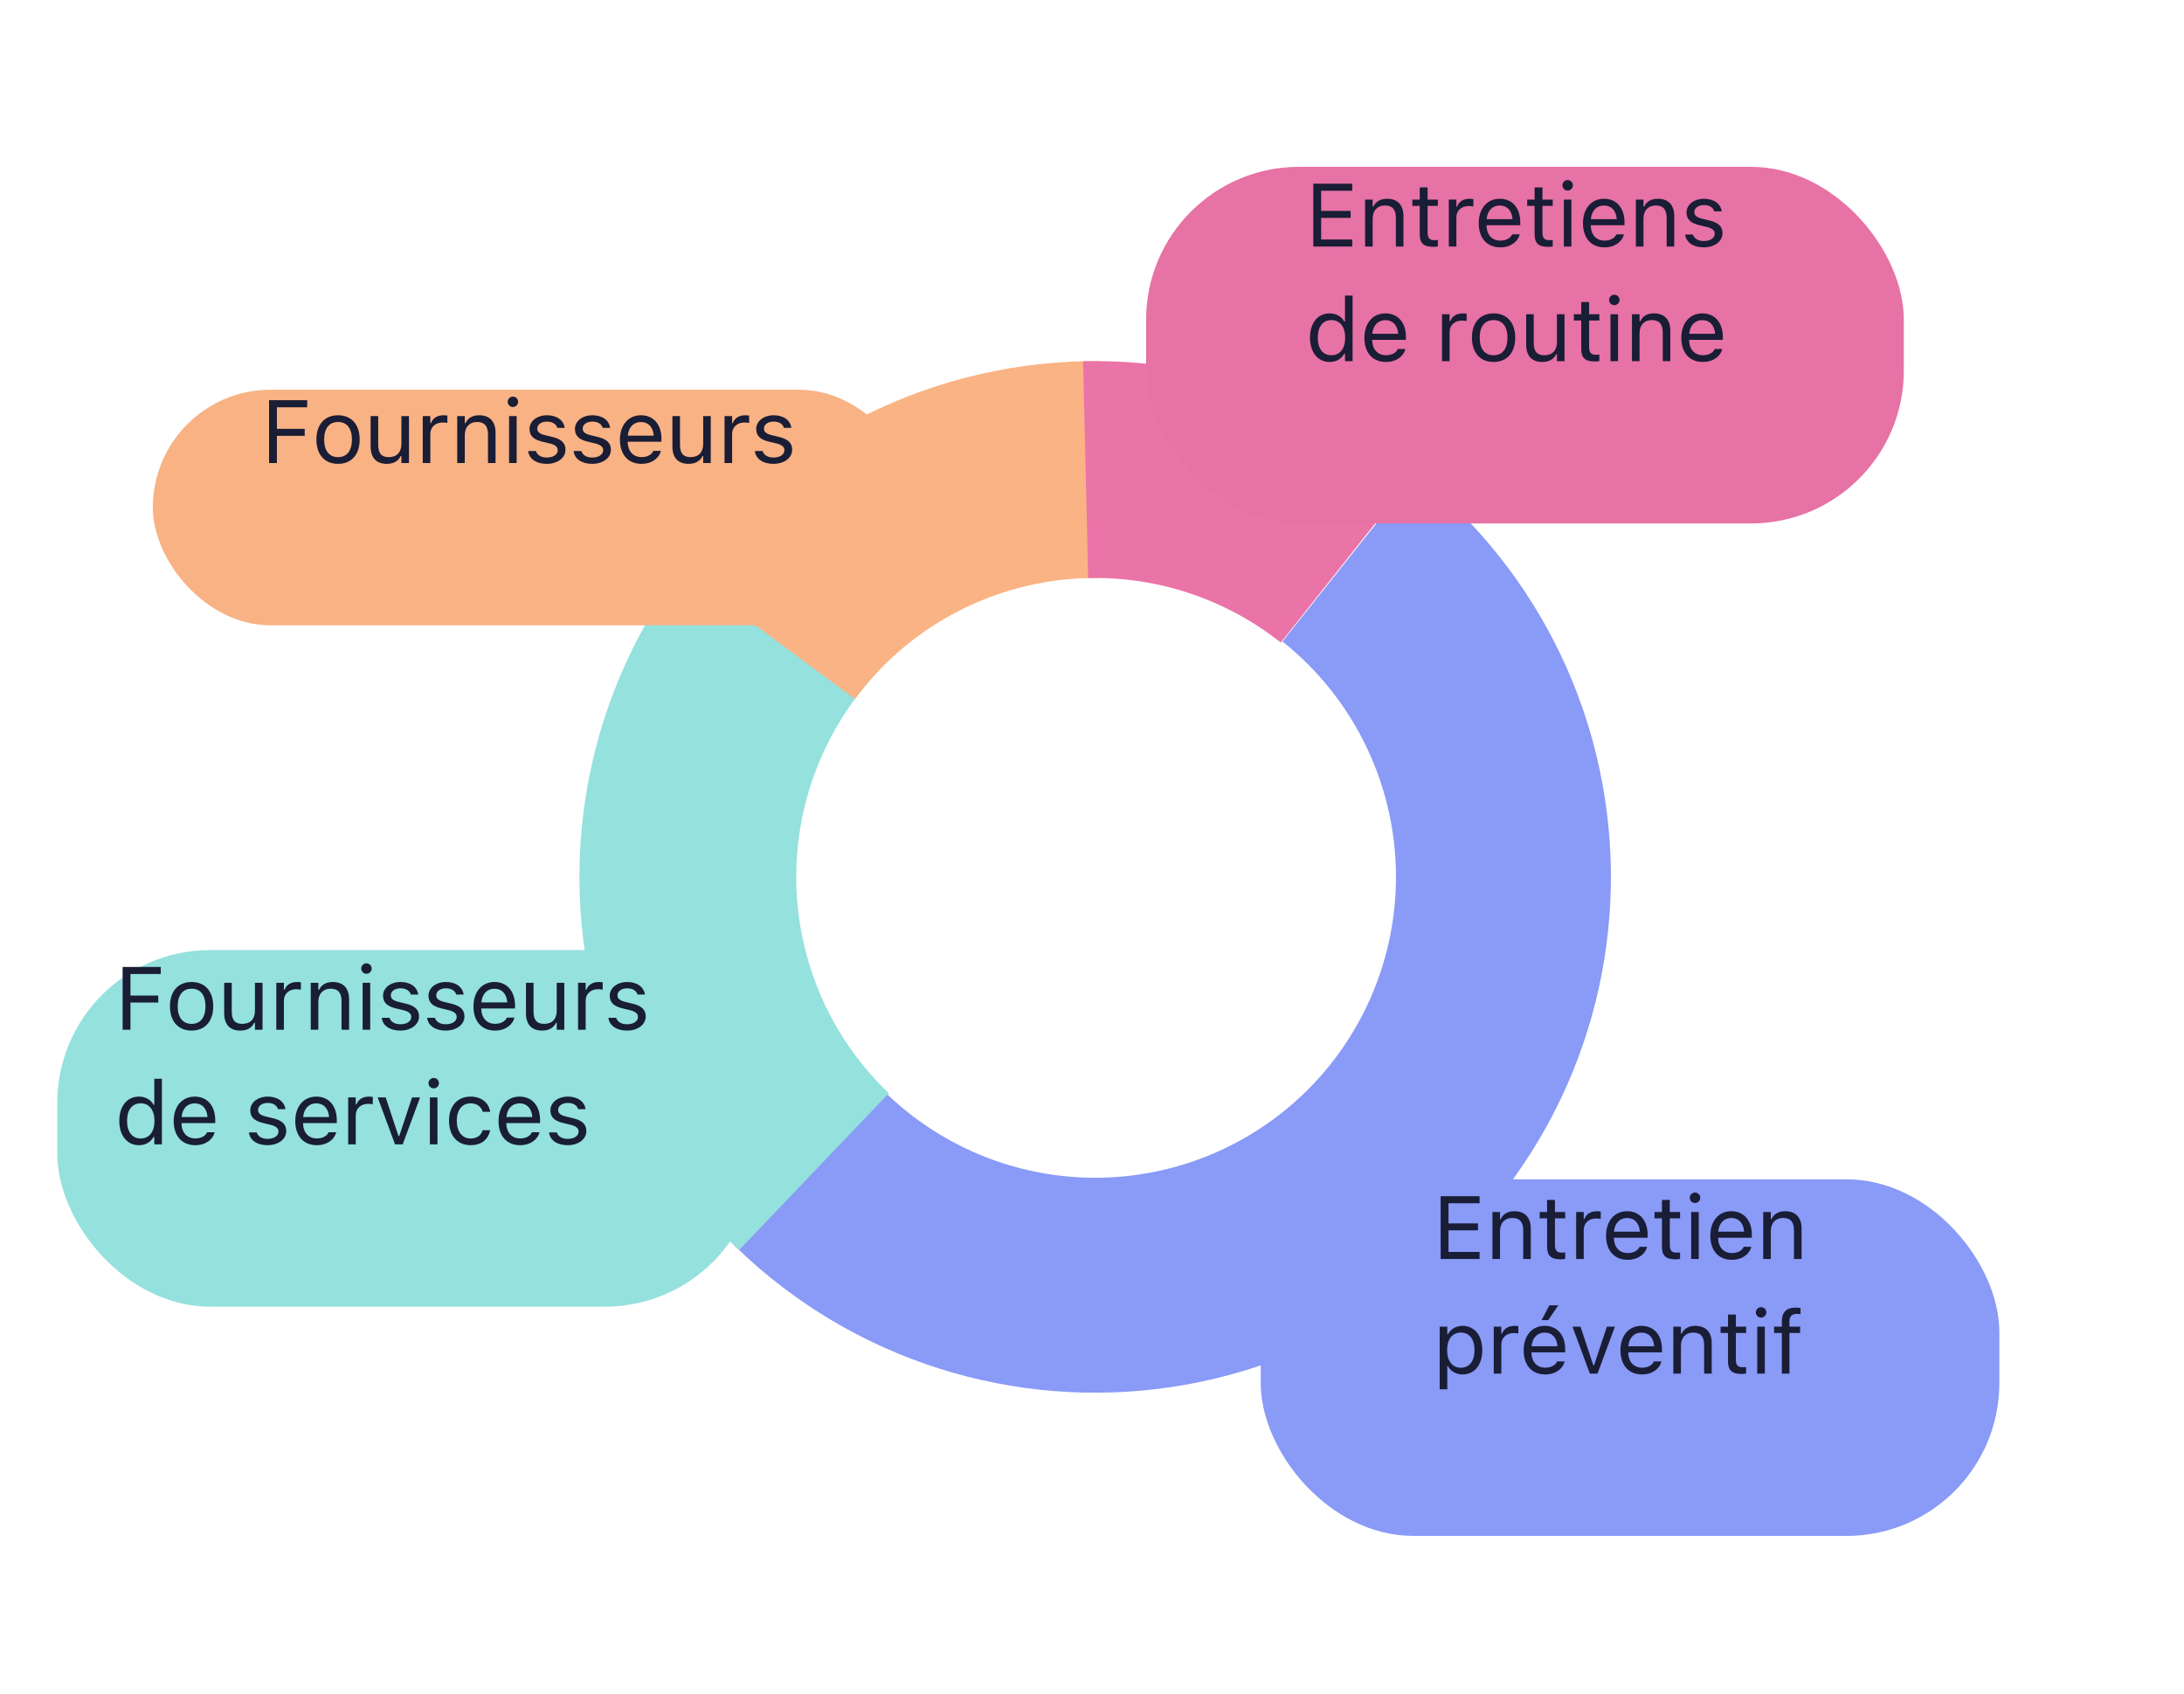
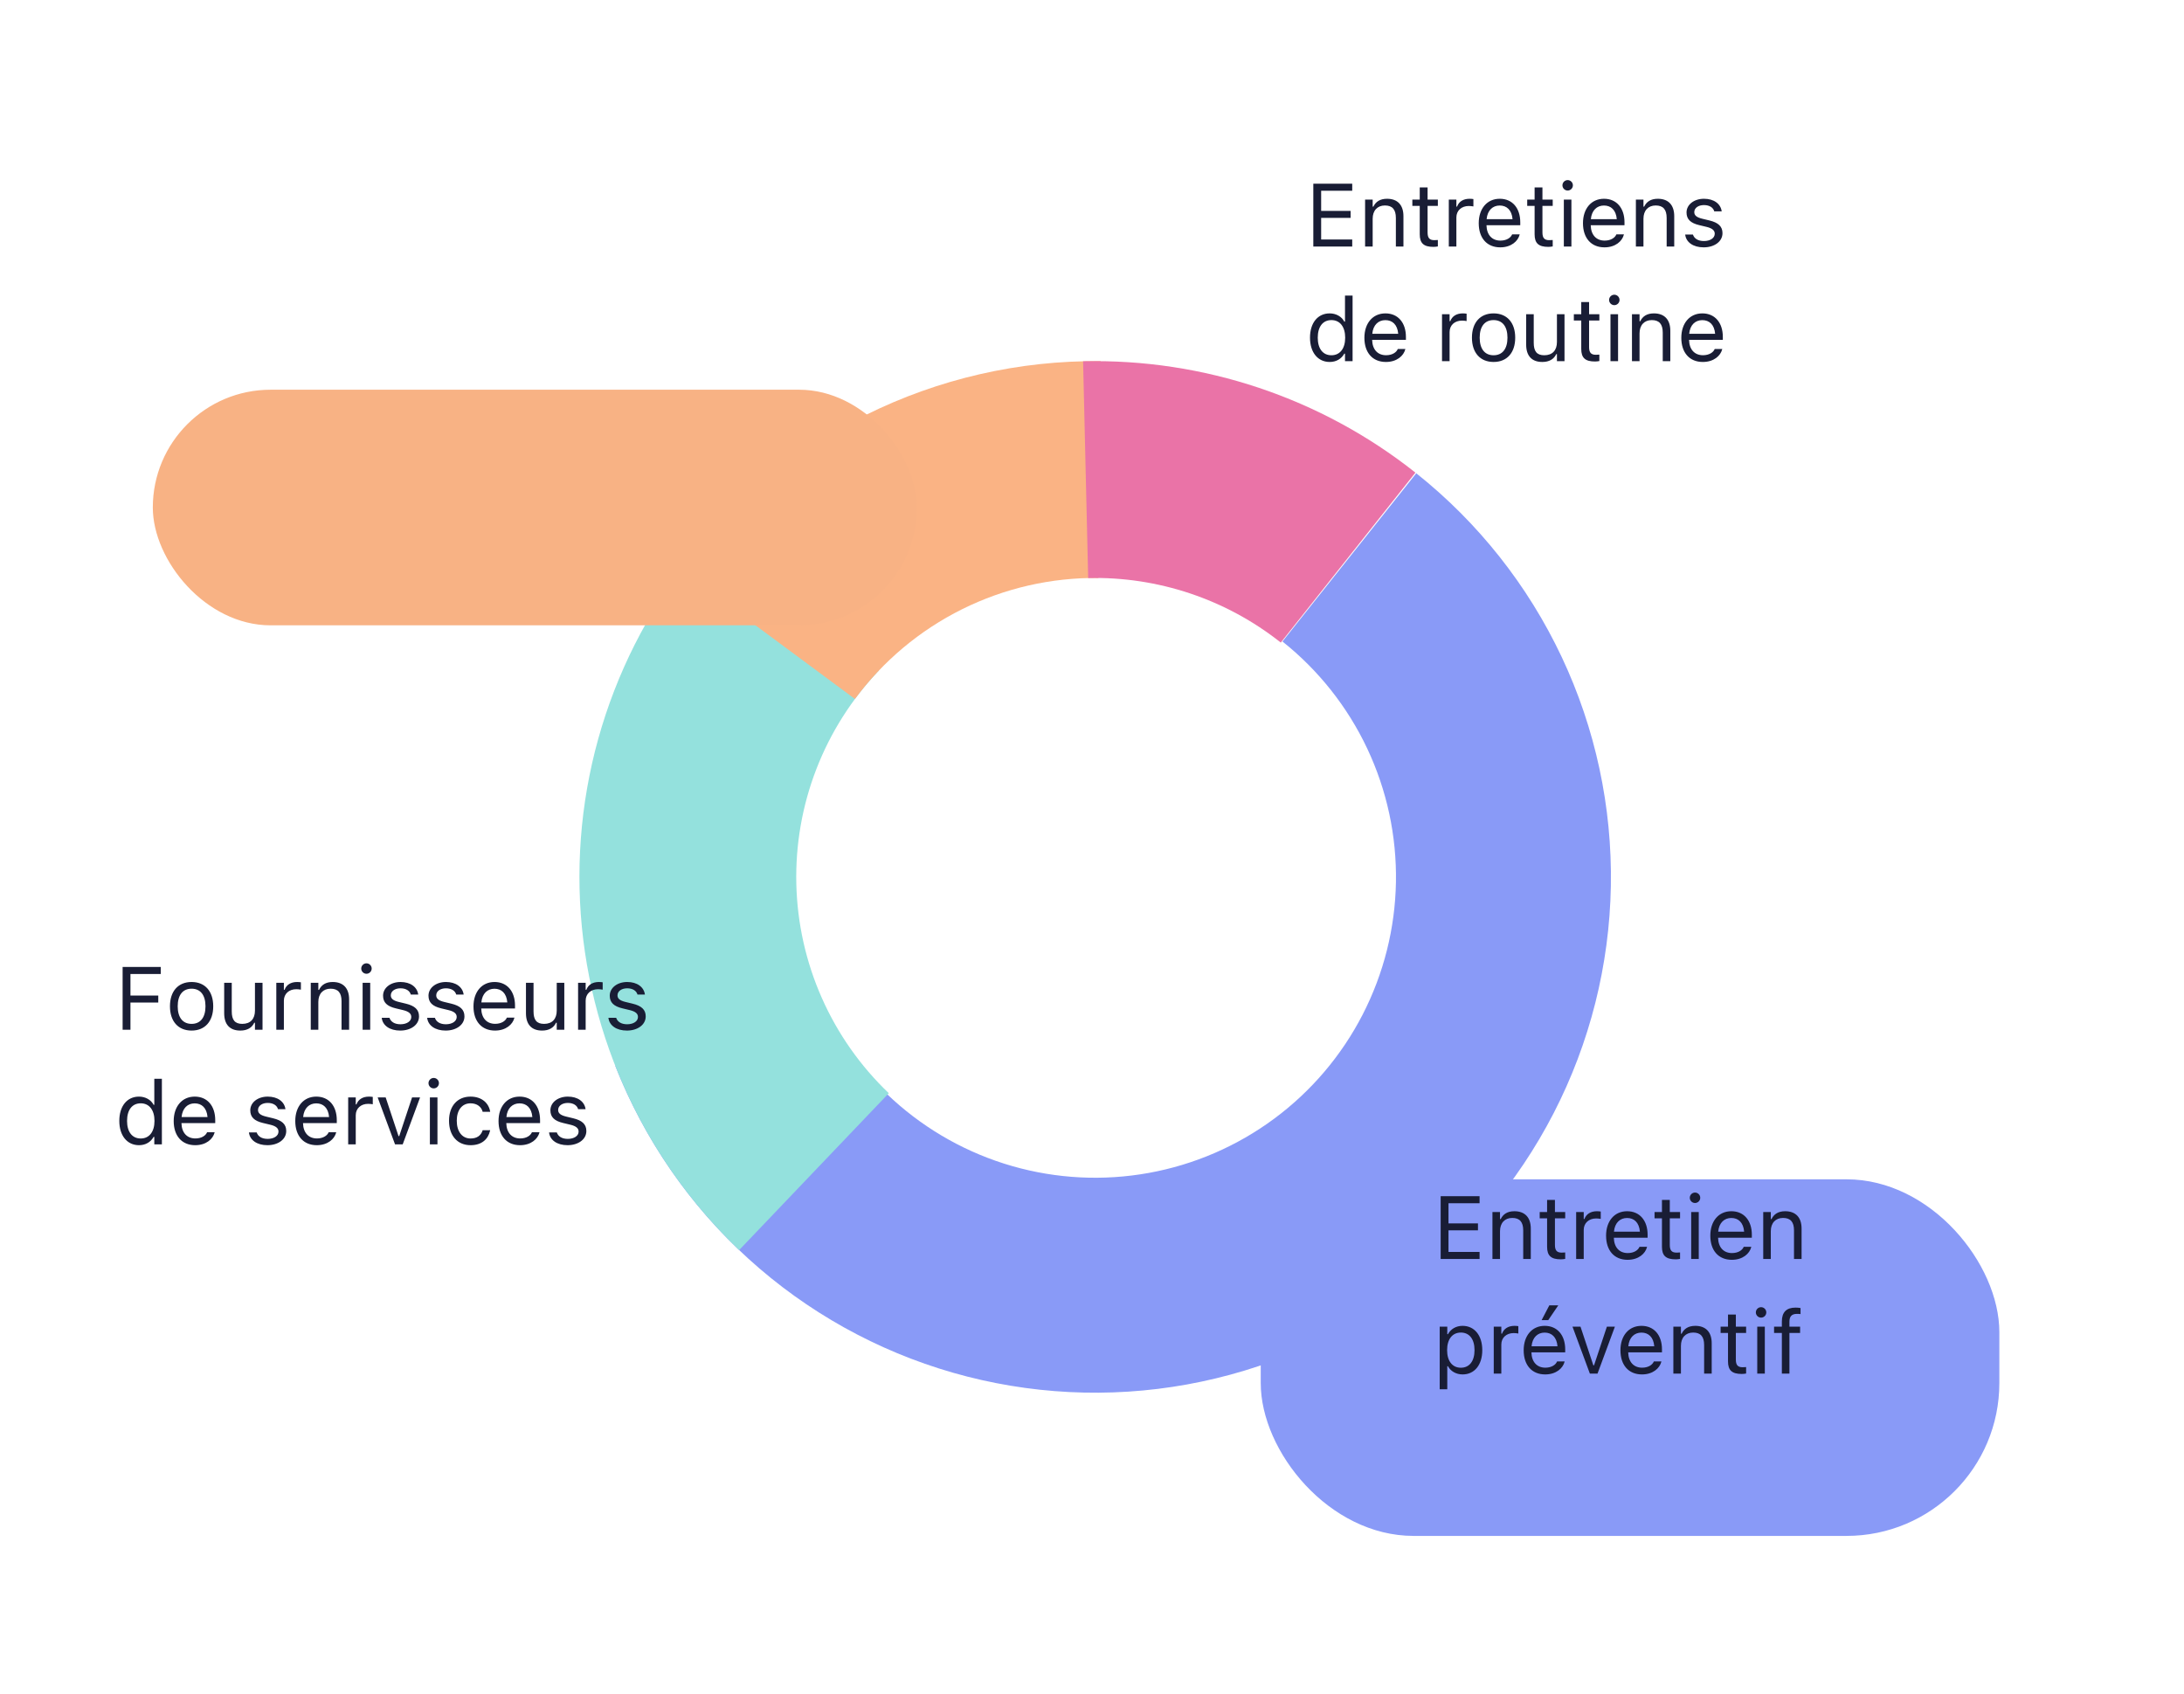
<svg xmlns="http://www.w3.org/2000/svg" width="343" height="266" viewBox="0 0 343 266" fill="none">
  <g clip-path="url(#clip0)">
    <g filter="url(#filter0_d)">
      <rect x="60" y="24.714" width="223" height="225" rx="111.5" fill="white" />
    </g>
    <path d="M222.426 74.325C232.149 82.06 239.962 91.928 245.262 103.165C250.561 114.403 253.204 126.709 252.987 139.132C252.77 151.554 249.698 163.76 244.008 174.805C238.319 185.851 230.165 195.439 220.177 202.829C210.189 210.219 198.635 215.212 186.409 217.422C174.183 219.633 161.612 219.001 149.669 215.576C137.726 212.15 126.731 206.024 117.535 197.669C108.339 189.315 101.187 178.957 96.634 167.397L128.043 155.027C130.699 161.769 134.87 167.81 140.234 172.683C145.597 177.555 152.01 181.128 158.976 183.126C165.941 185.124 173.273 185.492 180.404 184.203C187.535 182.914 194.273 180.002 200.099 175.692C205.924 171.382 210.68 165.789 213.998 159.347C217.316 152.905 219.108 145.786 219.235 138.541C219.361 131.296 217.82 124.118 214.729 117.564C211.638 111.01 207.081 105.255 201.41 100.743L222.426 74.325Z" fill="#899AF7" />
    <path d="M116.082 196.317C108.386 188.974 102.212 180.187 97.912 170.457C93.612 160.728 91.271 150.247 91.022 139.613C90.772 128.979 92.62 118.4 96.459 108.48C100.298 98.56 106.054 89.493 113.397 81.797L138.032 105.303C133.776 109.764 130.44 115.019 128.214 120.769C125.989 126.519 124.918 132.651 125.063 138.815C125.207 144.979 126.564 151.054 129.057 156.693C131.549 162.332 135.128 167.426 139.588 171.682L116.082 196.317Z" fill="#94E1DD" />
    <path d="M106.909 89.504C114.529 79.216 124.479 70.881 135.943 65.182C147.408 59.483 160.06 56.583 172.862 56.719L172.499 90.767C165.079 90.688 157.746 92.37 151.101 95.673C144.456 98.976 138.688 103.807 134.271 109.771L106.909 89.504Z" fill="#FAB384" />
    <path d="M170.101 56.737C189.006 56.293 207.47 62.478 222.293 74.22L201.151 100.912C192.559 94.106 181.857 90.521 170.899 90.778L170.101 56.737Z" fill="#EA73A7" />
    <g filter="url(#filter1_d)">
-       <rect x="9" y="137.714" width="110" height="56" rx="24" fill="#94E1DD" />
-     </g>
+       </g>
    <path d="M19.258 161.714H20.488V157.442H24.856V156.348H20.488V152.958H25.246V151.85H19.258V161.714ZM30.09 161.844C32.189 161.844 33.487 160.395 33.487 158.037V158.023C33.487 155.658 32.189 154.215 30.09 154.215C27.991 154.215 26.693 155.658 26.693 158.023V158.037C26.693 160.395 27.991 161.844 30.09 161.844ZM30.09 160.792C28.695 160.792 27.909 159.773 27.909 158.037V158.023C27.909 156.28 28.695 155.268 30.09 155.268C31.485 155.268 32.271 156.28 32.271 158.023V158.037C32.271 159.773 31.485 160.792 30.09 160.792ZM37.744 161.844C38.824 161.844 39.569 161.4 39.931 160.614H40.041V161.714H41.23V154.345H40.041V158.707C40.041 159.999 39.35 160.792 38.051 160.792C36.875 160.792 36.397 160.156 36.397 158.83V154.345H35.208V159.117C35.208 160.86 36.069 161.844 37.744 161.844ZM43.394 161.714H44.584V157.148C44.584 156.068 45.39 155.35 46.525 155.35C46.785 155.35 47.01 155.377 47.257 155.418V154.263C47.14 154.243 46.887 154.215 46.662 154.215C45.664 154.215 44.973 154.667 44.693 155.439H44.584V154.345H43.394V161.714ZM48.806 161.714H49.995V157.353C49.995 156.061 50.74 155.268 51.916 155.268C53.092 155.268 53.639 155.904 53.639 157.23V161.714H54.828V156.943C54.828 155.193 53.905 154.215 52.251 154.215C51.164 154.215 50.474 154.673 50.104 155.453H49.995V154.345H48.806V161.714ZM57.553 152.923C58.004 152.923 58.373 152.554 58.373 152.103C58.373 151.652 58.004 151.283 57.553 151.283C57.102 151.283 56.733 151.652 56.733 152.103C56.733 152.554 57.102 152.923 57.553 152.923ZM56.951 161.714H58.141V154.345H56.951V161.714ZM62.855 161.844C64.53 161.844 65.808 160.935 65.808 159.623V159.609C65.808 158.556 65.138 157.955 63.75 157.62L62.616 157.346C61.747 157.134 61.378 156.82 61.378 156.321V156.307C61.378 155.658 62.021 155.207 62.896 155.207C63.785 155.207 64.359 155.61 64.516 156.191H65.685C65.521 154.988 64.448 154.215 62.903 154.215C61.337 154.215 60.161 155.138 60.161 156.362V156.369C60.161 157.428 60.783 158.03 62.164 158.358L63.306 158.631C64.215 158.85 64.591 159.199 64.591 159.698V159.711C64.591 160.381 63.887 160.853 62.896 160.853C61.953 160.853 61.365 160.45 61.166 159.834H59.95C60.086 161.051 61.214 161.844 62.855 161.844ZM69.989 161.844C71.664 161.844 72.942 160.935 72.942 159.623V159.609C72.942 158.556 72.272 157.955 70.884 157.62L69.75 157.346C68.881 157.134 68.512 156.82 68.512 156.321V156.307C68.512 155.658 69.155 155.207 70.03 155.207C70.918 155.207 71.493 155.61 71.65 156.191H72.819C72.655 154.988 71.582 154.215 70.037 154.215C68.471 154.215 67.296 155.138 67.296 156.362V156.369C67.296 157.428 67.918 158.03 69.298 158.358L70.44 158.631C71.349 158.85 71.725 159.199 71.725 159.698V159.711C71.725 160.381 71.021 160.853 70.03 160.853C69.087 160.853 68.499 160.45 68.3 159.834H67.084C67.22 161.051 68.348 161.844 69.989 161.844ZM77.738 161.844C79.474 161.844 80.527 160.86 80.78 159.862L80.794 159.807H79.604L79.577 159.869C79.379 160.313 78.763 160.785 77.765 160.785C76.453 160.785 75.612 159.896 75.578 158.372H80.883V157.907C80.883 155.706 79.666 154.215 77.663 154.215C75.66 154.215 74.361 155.774 74.361 158.05V158.057C74.361 160.368 75.633 161.844 77.738 161.844ZM77.656 155.275C78.743 155.275 79.55 155.965 79.673 157.421H75.598C75.728 156.02 76.562 155.275 77.656 155.275ZM85.139 161.844C86.219 161.844 86.964 161.4 87.326 160.614H87.436V161.714H88.625V154.345H87.436V158.707C87.436 159.999 86.745 160.792 85.446 160.792C84.27 160.792 83.792 160.156 83.792 158.83V154.345H82.603V159.117C82.603 160.86 83.464 161.844 85.139 161.844ZM90.789 161.714H91.979V157.148C91.979 156.068 92.785 155.35 93.92 155.35C94.18 155.35 94.406 155.377 94.652 155.418V154.263C94.535 154.243 94.282 154.215 94.057 154.215C93.059 154.215 92.368 154.667 92.088 155.439H91.979V154.345H90.789V161.714ZM98.457 161.844C100.131 161.844 101.41 160.935 101.41 159.623V159.609C101.41 158.556 100.74 157.955 99.352 157.62L98.217 157.346C97.349 157.134 96.98 156.82 96.98 156.321V156.307C96.98 155.658 97.623 155.207 98.498 155.207C99.386 155.207 99.96 155.61 100.118 156.191H101.287C101.123 154.988 100.049 154.215 98.504 154.215C96.939 154.215 95.763 155.138 95.763 156.362V156.369C95.763 157.428 96.385 158.03 97.766 158.358L98.908 158.631C99.817 158.85 100.193 159.199 100.193 159.698V159.711C100.193 160.381 99.489 160.853 98.498 160.853C97.554 160.853 96.966 160.45 96.768 159.834H95.551C95.688 161.051 96.816 161.844 98.457 161.844ZM21.828 179.844C22.854 179.844 23.674 179.359 24.125 178.539H24.234V179.714H25.424V169.419H24.234V173.507H24.125C23.722 172.721 22.84 172.215 21.828 172.215C19.955 172.215 18.738 173.712 18.738 176.023V176.037C18.738 178.333 19.962 179.844 21.828 179.844ZM22.102 178.792C20.755 178.792 19.955 177.752 19.955 176.037V176.023C19.955 174.307 20.755 173.268 22.102 173.268C23.441 173.268 24.262 174.321 24.262 176.023V176.037C24.262 177.739 23.441 178.792 22.102 178.792ZM30.657 179.844C32.394 179.844 33.447 178.86 33.699 177.862L33.713 177.807H32.524L32.496 177.869C32.298 178.313 31.683 178.785 30.685 178.785C29.372 178.785 28.532 177.896 28.497 176.372H33.802V175.907C33.802 173.706 32.585 172.215 30.582 172.215C28.579 172.215 27.28 173.774 27.28 176.05V176.057C27.28 178.368 28.552 179.844 30.657 179.844ZM30.575 173.275C31.662 173.275 32.469 173.965 32.592 175.421H28.518C28.648 174.02 29.482 173.275 30.575 173.275ZM42 179.844C43.675 179.844 44.953 178.935 44.953 177.623V177.609C44.953 176.556 44.283 175.955 42.895 175.62L41.76 175.346C40.892 175.134 40.523 174.82 40.523 174.321V174.307C40.523 173.658 41.166 173.207 42.041 173.207C42.929 173.207 43.504 173.61 43.661 174.191H44.83C44.666 172.988 43.592 172.215 42.047 172.215C40.482 172.215 39.306 173.138 39.306 174.362V174.369C39.306 175.428 39.928 176.03 41.309 176.358L42.451 176.631C43.36 176.85 43.736 177.199 43.736 177.698V177.711C43.736 178.381 43.032 178.853 42.041 178.853C41.097 178.853 40.509 178.45 40.311 177.834H39.094C39.231 179.051 40.359 179.844 42 179.844ZM49.749 179.844C51.485 179.844 52.538 178.86 52.791 177.862L52.805 177.807H51.615L51.588 177.869C51.389 178.313 50.774 178.785 49.776 178.785C48.464 178.785 47.623 177.896 47.589 176.372H52.893V175.907C52.893 173.706 51.677 172.215 49.674 172.215C47.671 172.215 46.372 173.774 46.372 176.05V176.057C46.372 178.368 47.643 179.844 49.749 179.844ZM49.667 173.275C50.754 173.275 51.56 173.965 51.684 175.421H47.609C47.739 174.02 48.573 173.275 49.667 173.275ZM54.682 179.714H55.871V175.148C55.871 174.068 56.678 173.35 57.813 173.35C58.072 173.35 58.298 173.377 58.544 173.418V172.263C58.428 172.243 58.175 172.215 57.949 172.215C56.951 172.215 56.261 172.667 55.981 173.439H55.871V172.345H54.682V179.714ZM62.041 179.714H63.245L65.972 172.345H64.714L62.698 178.416H62.588L60.572 172.345H59.314L62.041 179.714ZM68.116 170.923C68.567 170.923 68.936 170.554 68.936 170.103C68.936 169.652 68.567 169.283 68.116 169.283C67.665 169.283 67.296 169.652 67.296 170.103C67.296 170.554 67.665 170.923 68.116 170.923ZM67.514 179.714H68.704V172.345H67.514V179.714ZM73.903 179.844C75.674 179.844 76.665 178.894 76.966 177.561L76.979 177.486L75.803 177.493L75.79 177.534C75.516 178.354 74.888 178.792 73.896 178.792C72.584 178.792 71.736 177.705 71.736 176.009V175.996C71.736 174.334 72.57 173.268 73.896 173.268C74.956 173.268 75.612 173.856 75.797 174.581L75.803 174.601H76.986L76.979 174.56C76.76 173.248 75.687 172.215 73.896 172.215C71.832 172.215 70.519 173.706 70.519 175.996V176.009C70.519 178.347 71.839 179.844 73.903 179.844ZM81.673 179.844C83.409 179.844 84.462 178.86 84.715 177.862L84.728 177.807H83.539L83.512 177.869C83.314 178.313 82.698 178.785 81.7 178.785C80.388 178.785 79.547 177.896 79.513 176.372H84.817V175.907C84.817 173.706 83.601 172.215 81.598 172.215C79.595 172.215 78.296 173.774 78.296 176.05V176.057C78.296 178.368 79.567 179.844 81.673 179.844ZM81.591 173.275C82.678 173.275 83.484 173.965 83.607 175.421H79.533C79.663 174.02 80.497 173.275 81.591 173.275ZM89.135 179.844C90.81 179.844 92.088 178.935 92.088 177.623V177.609C92.088 176.556 91.418 175.955 90.031 175.62L88.896 175.346C88.028 175.134 87.658 174.82 87.658 174.321V174.307C87.658 173.658 88.301 173.207 89.176 173.207C90.065 173.207 90.639 173.61 90.796 174.191H91.965C91.801 172.988 90.728 172.215 89.183 172.215C87.617 172.215 86.442 173.138 86.442 174.362V174.369C86.442 175.428 87.064 176.03 88.445 176.358L89.586 176.631C90.495 176.85 90.871 177.199 90.871 177.698V177.711C90.871 178.381 90.167 178.853 89.176 178.853C88.233 178.853 87.645 178.45 87.447 177.834H86.23C86.366 179.051 87.494 179.844 89.135 179.844Z" fill="#191D35" />
    <g filter="url(#filter2_d)">
      <rect x="198" y="173.714" width="116" height="56" rx="24" fill="#899AF7" />
    </g>
    <path d="M226.258 197.714H232.369V196.607H227.488V193.216H232.116V192.123H227.488V188.958H232.369V187.85H226.258V197.714ZM234.39 197.714H235.579V193.353C235.579 192.061 236.324 191.268 237.5 191.268C238.676 191.268 239.223 191.904 239.223 193.23V197.714H240.412V192.943C240.412 191.193 239.489 190.215 237.835 190.215C236.748 190.215 236.058 190.673 235.689 191.453H235.579V190.345H234.39V197.714ZM245.126 197.769C245.359 197.769 245.584 197.742 245.817 197.701V196.689C245.598 196.709 245.482 196.716 245.27 196.716C244.504 196.716 244.204 196.368 244.204 195.5V191.33H245.817V190.345H244.204V188.438H242.973V190.345H241.811V191.33H242.973V195.8C242.973 197.208 243.609 197.769 245.126 197.769ZM247.537 197.714H248.726V193.148C248.726 192.068 249.533 191.35 250.668 191.35C250.927 191.35 251.153 191.377 251.399 191.418V190.263C251.283 190.243 251.03 190.215 250.804 190.215C249.806 190.215 249.116 190.667 248.836 191.439H248.726V190.345H247.537V197.714ZM255.614 197.844C257.35 197.844 258.403 196.86 258.656 195.862L258.67 195.807H257.48L257.453 195.869C257.255 196.313 256.64 196.785 255.641 196.785C254.329 196.785 253.488 195.896 253.454 194.372H258.759V193.907C258.759 191.706 257.542 190.215 255.539 190.215C253.536 190.215 252.237 191.774 252.237 194.05V194.057C252.237 196.368 253.509 197.844 255.614 197.844ZM255.532 191.275C256.619 191.275 257.426 191.965 257.549 193.421H253.475C253.604 192.02 254.438 191.275 255.532 191.275ZM263.165 197.769C263.398 197.769 263.623 197.742 263.856 197.701V196.689C263.637 196.709 263.521 196.716 263.309 196.716C262.543 196.716 262.242 196.368 262.242 195.5V191.33H263.856V190.345H262.242V188.438H261.012V190.345H259.85V191.33H261.012V195.8C261.012 197.208 261.648 197.769 263.165 197.769ZM266.204 188.923C266.656 188.923 267.025 188.554 267.025 188.103C267.025 187.652 266.656 187.283 266.204 187.283C265.753 187.283 265.384 187.652 265.384 188.103C265.384 188.554 265.753 188.923 266.204 188.923ZM265.603 197.714H266.792V190.345H265.603V197.714ZM271.985 197.844C273.721 197.844 274.774 196.86 275.027 195.862L275.041 195.807H273.851L273.824 195.869C273.626 196.313 273.01 196.785 272.012 196.785C270.7 196.785 269.859 195.896 269.825 194.372H275.129V193.907C275.129 191.706 273.913 190.215 271.91 190.215C269.907 190.215 268.608 191.774 268.608 194.05V194.057C268.608 196.368 269.879 197.844 271.985 197.844ZM271.903 191.275C272.99 191.275 273.796 191.965 273.919 193.421H269.845C269.975 192.02 270.809 191.275 271.903 191.275ZM276.918 197.714H278.107V193.353C278.107 192.061 278.852 191.268 280.028 191.268C281.204 191.268 281.751 191.904 281.751 193.23V197.714H282.94V192.943C282.94 191.193 282.017 190.215 280.363 190.215C279.276 190.215 278.586 190.673 278.217 191.453H278.107V190.345H276.918V197.714ZM226.107 218.175H227.297V214.552H227.406C227.81 215.338 228.691 215.844 229.703 215.844C231.576 215.844 232.793 214.347 232.793 212.037V212.023C232.793 209.726 231.569 208.215 229.703 208.215C228.678 208.215 227.857 208.701 227.406 209.521H227.297V208.345H226.107V218.175ZM229.43 214.792C228.09 214.792 227.27 213.739 227.27 212.037V212.023C227.27 210.321 228.09 209.268 229.43 209.268C230.776 209.268 231.576 210.307 231.576 212.023V212.037C231.576 213.752 230.776 214.792 229.43 214.792ZM234.595 215.714H235.784V211.148C235.784 210.068 236.591 209.35 237.726 209.35C237.986 209.35 238.211 209.377 238.457 209.418V208.263C238.341 208.243 238.088 208.215 237.863 208.215C236.864 208.215 236.174 208.667 235.894 209.439H235.784V208.345H234.595V215.714ZM243.151 207.32L244.73 204.996H243.322L242.112 207.32H243.151ZM242.672 215.844C244.409 215.844 245.461 214.86 245.714 213.862L245.728 213.807H244.539L244.511 213.869C244.313 214.313 243.698 214.785 242.7 214.785C241.387 214.785 240.546 213.896 240.512 212.372H245.817V211.907C245.817 209.706 244.6 208.215 242.597 208.215C240.594 208.215 239.295 209.774 239.295 212.05V212.057C239.295 214.368 240.567 215.844 242.672 215.844ZM242.59 209.275C243.677 209.275 244.484 209.965 244.607 211.421H240.533C240.663 210.02 241.497 209.275 242.59 209.275ZM249.69 215.714H250.893L253.621 208.345H252.363L250.346 214.416H250.237L248.22 208.345H246.963L249.69 215.714ZM257.87 215.844C259.606 215.844 260.659 214.86 260.912 213.862L260.926 213.807H259.736L259.709 213.869C259.511 214.313 258.895 214.785 257.897 214.785C256.585 214.785 255.744 213.896 255.71 212.372H261.015V211.907C261.015 209.706 259.798 208.215 257.795 208.215C255.792 208.215 254.493 209.774 254.493 212.05V212.057C254.493 214.368 255.765 215.844 257.87 215.844ZM257.788 209.275C258.875 209.275 259.682 209.965 259.805 211.421H255.73C255.86 210.02 256.694 209.275 257.788 209.275ZM262.803 215.714H263.992V211.353C263.992 210.061 264.737 209.268 265.913 209.268C267.089 209.268 267.636 209.904 267.636 211.23V215.714H268.825V210.943C268.825 209.193 267.902 208.215 266.248 208.215C265.161 208.215 264.471 208.673 264.102 209.453H263.992V208.345H262.803V215.714ZM273.539 215.769C273.772 215.769 273.997 215.742 274.23 215.701V214.689C274.011 214.709 273.895 214.716 273.683 214.716C272.917 214.716 272.617 214.368 272.617 213.5V209.33H274.23V208.345H272.617V206.438H271.386V208.345H270.224V209.33H271.386V213.8C271.386 215.208 272.022 215.769 273.539 215.769ZM276.579 206.923C277.03 206.923 277.399 206.554 277.399 206.103C277.399 205.652 277.03 205.283 276.579 205.283C276.127 205.283 275.758 205.652 275.758 206.103C275.758 206.554 276.127 206.923 276.579 206.923ZM275.977 215.714H277.167V208.345H275.977V215.714ZM279.844 215.714H281.033V209.33H282.708V208.345H281.033V207.559C281.033 206.752 281.375 206.335 282.222 206.335C282.434 206.335 282.633 206.342 282.776 206.37V205.419C282.53 205.372 282.27 205.351 281.983 205.351C280.582 205.351 279.844 206.055 279.844 207.525V208.345H278.62V209.33H279.844V215.714Z" fill="#191D35" />
    <g filter="url(#filter3_d)">
      <rect x="24" y="49.714" width="120" height="37" rx="18.5" fill="#F8B284" />
    </g>
    <g filter="url(#filter4_d)">
-       <rect x="180" y="14.714" width="119" height="56" rx="24" fill="#E672A6" />
-     </g>
+       </g>
    <path d="M206.258 38.714H212.369V37.607H207.488V34.216H212.116V33.123H207.488V29.957H212.369V28.85H206.258V38.714ZM214.39 38.714H215.579V34.353C215.579 33.061 216.324 32.268 217.5 32.268C218.676 32.268 219.223 32.904 219.223 34.23V38.714H220.412V33.943C220.412 32.193 219.489 31.215 217.835 31.215C216.748 31.215 216.058 31.673 215.689 32.453H215.579V31.345H214.39V38.714ZM225.126 38.769C225.359 38.769 225.584 38.742 225.817 38.701V37.689C225.598 37.709 225.482 37.716 225.27 37.716C224.504 37.716 224.204 37.368 224.204 36.499V32.33H225.817V31.345H224.204V29.438H222.973V31.345H221.811V32.33H222.973V36.8C222.973 38.209 223.609 38.769 225.126 38.769ZM227.537 38.714H228.726V34.148C228.726 33.068 229.533 32.35 230.668 32.35C230.927 32.35 231.153 32.377 231.399 32.419V31.263C231.283 31.243 231.03 31.215 230.804 31.215C229.806 31.215 229.116 31.666 228.836 32.439H228.726V31.345H227.537V38.714ZM235.614 38.844C237.35 38.844 238.403 37.86 238.656 36.862L238.67 36.807H237.48L237.453 36.869C237.255 37.313 236.64 37.785 235.641 37.785C234.329 37.785 233.488 36.896 233.454 35.372H238.759V34.907C238.759 32.706 237.542 31.215 235.539 31.215C233.536 31.215 232.237 32.774 232.237 35.05V35.057C232.237 37.368 233.509 38.844 235.614 38.844ZM235.532 32.275C236.619 32.275 237.426 32.965 237.549 34.421H233.475C233.604 33.02 234.438 32.275 235.532 32.275ZM243.165 38.769C243.398 38.769 243.623 38.742 243.856 38.701V37.689C243.637 37.709 243.521 37.716 243.309 37.716C242.543 37.716 242.242 37.368 242.242 36.499V32.33H243.856V31.345H242.242V29.438H241.012V31.345H239.85V32.33H241.012V36.8C241.012 38.209 241.648 38.769 243.165 38.769ZM246.204 29.923C246.656 29.923 247.025 29.554 247.025 29.103C247.025 28.652 246.656 28.283 246.204 28.283C245.753 28.283 245.384 28.652 245.384 29.103C245.384 29.554 245.753 29.923 246.204 29.923ZM245.603 38.714H246.792V31.345H245.603V38.714ZM251.985 38.844C253.721 38.844 254.774 37.86 255.027 36.862L255.041 36.807H253.851L253.824 36.869C253.626 37.313 253.01 37.785 252.012 37.785C250.7 37.785 249.859 36.896 249.825 35.372H255.129V34.907C255.129 32.706 253.913 31.215 251.91 31.215C249.907 31.215 248.608 32.774 248.608 35.05V35.057C248.608 37.368 249.879 38.844 251.985 38.844ZM251.903 32.275C252.99 32.275 253.796 32.965 253.919 34.421H249.845C249.975 33.02 250.809 32.275 251.903 32.275ZM256.918 38.714H258.107V34.353C258.107 33.061 258.852 32.268 260.028 32.268C261.204 32.268 261.751 32.904 261.751 34.23V38.714H262.94V33.943C262.94 32.193 262.017 31.215 260.363 31.215C259.276 31.215 258.586 31.673 258.217 32.453H258.107V31.345H256.918V38.714ZM267.565 38.844C269.24 38.844 270.519 37.935 270.519 36.623V36.609C270.519 35.556 269.849 34.955 268.461 34.62L267.326 34.346C266.458 34.134 266.089 33.82 266.089 33.321V33.307C266.089 32.658 266.731 32.206 267.606 32.206C268.495 32.206 269.069 32.61 269.227 33.191H270.396C270.231 31.988 269.158 31.215 267.613 31.215C266.048 31.215 264.872 32.138 264.872 33.362V33.369C264.872 34.428 265.494 35.03 266.875 35.358L268.017 35.631C268.926 35.85 269.302 36.199 269.302 36.698V36.711C269.302 37.381 268.598 37.853 267.606 37.853C266.663 37.853 266.075 37.45 265.877 36.834H264.66C264.797 38.051 265.925 38.844 267.565 38.844ZM208.828 56.844C209.854 56.844 210.674 56.359 211.125 55.539H211.234V56.714H212.424V46.419H211.234V50.507H211.125C210.722 49.721 209.84 49.215 208.828 49.215C206.955 49.215 205.738 50.712 205.738 53.023V53.037C205.738 55.334 206.962 56.844 208.828 56.844ZM209.102 55.791C207.755 55.791 206.955 54.752 206.955 53.037V53.023C206.955 51.307 207.755 50.268 209.102 50.268C210.441 50.268 211.262 51.321 211.262 53.023V53.037C211.262 54.739 210.441 55.791 209.102 55.791ZM217.657 56.844C219.394 56.844 220.447 55.86 220.699 54.862L220.713 54.807H219.524L219.496 54.869C219.298 55.313 218.683 55.785 217.685 55.785C216.372 55.785 215.531 54.896 215.497 53.372H220.802V52.907C220.802 50.706 219.585 49.215 217.582 49.215C215.579 49.215 214.28 50.774 214.28 53.05V53.057C214.28 55.368 215.552 56.844 217.657 56.844ZM217.575 50.275C218.662 50.275 219.469 50.965 219.592 52.421H215.518C215.648 51.02 216.482 50.275 217.575 50.275ZM226.47 56.714H227.66V52.148C227.66 51.068 228.466 50.35 229.601 50.35C229.861 50.35 230.087 50.377 230.333 50.419V49.263C230.216 49.243 229.964 49.215 229.738 49.215C228.74 49.215 228.049 49.666 227.769 50.439H227.66V49.345H226.47V56.714ZM234.568 56.844C236.667 56.844 237.966 55.395 237.966 53.037V53.023C237.966 50.658 236.667 49.215 234.568 49.215C232.47 49.215 231.171 50.658 231.171 53.023V53.037C231.171 55.395 232.47 56.844 234.568 56.844ZM234.568 55.791C233.174 55.791 232.388 54.773 232.388 53.037V53.023C232.388 51.28 233.174 50.268 234.568 50.268C235.963 50.268 236.749 51.28 236.749 53.023V53.037C236.749 54.773 235.963 55.791 234.568 55.791ZM242.222 56.844C243.302 56.844 244.047 56.4 244.409 55.614H244.519V56.714H245.708V49.345H244.519V53.706C244.519 54.998 243.828 55.791 242.529 55.791C241.354 55.791 240.875 55.156 240.875 53.83V49.345H239.686V54.117C239.686 55.86 240.547 56.844 242.222 56.844ZM250.491 56.769C250.723 56.769 250.949 56.742 251.181 56.701V55.689C250.962 55.709 250.846 55.716 250.634 55.716C249.868 55.716 249.568 55.368 249.568 54.499V50.33H251.181V49.345H249.568V47.438H248.337V49.345H247.175V50.33H248.337V54.8C248.337 56.209 248.973 56.769 250.491 56.769ZM253.53 47.923C253.981 47.923 254.35 47.554 254.35 47.103C254.35 46.652 253.981 46.283 253.53 46.283C253.079 46.283 252.71 46.652 252.71 47.103C252.71 47.554 253.079 47.923 253.53 47.923ZM252.928 56.714H254.118V49.345H252.928V56.714ZM256.303 56.714H257.492V52.353C257.492 51.061 258.237 50.268 259.413 50.268C260.589 50.268 261.136 50.904 261.136 52.23V56.714H262.325V51.943C262.325 50.193 261.402 49.215 259.748 49.215C258.661 49.215 257.97 49.673 257.601 50.453H257.492V49.345H256.303V56.714ZM267.429 56.844C269.165 56.844 270.218 55.86 270.471 54.862L270.484 54.807H269.295L269.268 54.869C269.069 55.313 268.454 55.785 267.456 55.785C266.144 55.785 265.303 54.896 265.269 53.372H270.573V52.907C270.573 50.706 269.356 49.215 267.354 49.215C265.351 49.215 264.052 50.774 264.052 53.05V53.057C264.052 55.368 265.323 56.844 267.429 56.844ZM267.347 50.275C268.434 50.275 269.24 50.965 269.363 52.421H265.289C265.419 51.02 266.253 50.275 267.347 50.275Z" fill="#191D35" />
-     <path d="M42.258 72.714H43.488V68.442H47.856V67.348H43.488V63.958H48.246V62.85H42.258V72.714ZM53.09 72.844C55.189 72.844 56.487 71.395 56.487 69.037V69.023C56.487 66.658 55.189 65.215 53.09 65.215C50.991 65.215 49.693 66.658 49.693 69.023V69.037C49.693 71.395 50.991 72.844 53.09 72.844ZM53.09 71.791C51.696 71.791 50.909 70.773 50.909 69.037V69.023C50.909 67.28 51.696 66.268 53.09 66.268C54.485 66.268 55.271 67.28 55.271 69.023V69.037C55.271 70.773 54.485 71.791 53.09 71.791ZM60.744 72.844C61.824 72.844 62.569 72.4 62.931 71.614H63.041V72.714H64.23V65.345H63.041V69.707C63.041 70.999 62.35 71.791 61.051 71.791C59.875 71.791 59.397 71.156 59.397 69.83V65.345H58.208V70.117C58.208 71.86 59.069 72.844 60.744 72.844ZM66.394 72.714H67.584V68.148C67.584 67.068 68.39 66.35 69.525 66.35C69.785 66.35 70.01 66.377 70.257 66.418V65.263C70.14 65.243 69.887 65.215 69.662 65.215C68.664 65.215 67.973 65.666 67.693 66.439H67.584V65.345H66.394V72.714ZM71.806 72.714H72.995V68.353C72.995 67.061 73.74 66.268 74.916 66.268C76.092 66.268 76.639 66.904 76.639 68.23V72.714H77.828V67.943C77.828 66.193 76.905 65.215 75.251 65.215C74.164 65.215 73.474 65.673 73.104 66.453H72.995V65.345H71.806V72.714ZM80.553 63.923C81.004 63.923 81.373 63.554 81.373 63.103C81.373 62.652 81.004 62.283 80.553 62.283C80.102 62.283 79.733 62.652 79.733 63.103C79.733 63.554 80.102 63.923 80.553 63.923ZM79.951 72.714H81.141V65.345H79.951V72.714ZM85.855 72.844C87.53 72.844 88.808 71.935 88.808 70.623V70.609C88.808 69.556 88.138 68.955 86.75 68.62L85.616 68.346C84.747 68.134 84.378 67.82 84.378 67.321V67.307C84.378 66.658 85.021 66.207 85.896 66.207C86.784 66.207 87.359 66.61 87.516 67.191H88.685C88.521 65.988 87.448 65.215 85.903 65.215C84.337 65.215 83.162 66.138 83.162 67.362V67.369C83.162 68.428 83.784 69.03 85.164 69.358L86.306 69.631C87.215 69.85 87.591 70.199 87.591 70.698V70.711C87.591 71.381 86.887 71.853 85.896 71.853C84.953 71.853 84.365 71.45 84.166 70.835H82.95C83.086 72.051 84.214 72.844 85.855 72.844ZM92.989 72.844C94.664 72.844 95.942 71.935 95.942 70.623V70.609C95.942 69.556 95.272 68.955 93.884 68.62L92.75 68.346C91.881 68.134 91.512 67.82 91.512 67.321V67.307C91.512 66.658 92.155 66.207 93.03 66.207C93.918 66.207 94.493 66.61 94.65 67.191H95.819C95.655 65.988 94.582 65.215 93.037 65.215C91.471 65.215 90.296 66.138 90.296 67.362V67.369C90.296 68.428 90.918 69.03 92.298 69.358L93.44 69.631C94.349 69.85 94.725 70.199 94.725 70.698V70.711C94.725 71.381 94.021 71.853 93.03 71.853C92.087 71.853 91.499 71.45 91.3 70.835H90.084C90.22 72.051 91.348 72.844 92.989 72.844ZM100.738 72.844C102.474 72.844 103.527 71.86 103.78 70.862L103.794 70.807H102.604L102.577 70.869C102.379 71.313 101.763 71.785 100.765 71.785C99.453 71.785 98.612 70.896 98.578 69.372H103.883V68.907C103.883 66.706 102.666 65.215 100.663 65.215C98.66 65.215 97.361 66.774 97.361 69.05V69.057C97.361 71.368 98.633 72.844 100.738 72.844ZM100.656 66.275C101.743 66.275 102.55 66.965 102.673 68.421H98.598C98.728 67.02 99.562 66.275 100.656 66.275ZM108.139 72.844C109.219 72.844 109.964 72.4 110.326 71.614H110.436V72.714H111.625V65.345H110.436V69.707C110.436 70.999 109.745 71.791 108.446 71.791C107.271 71.791 106.792 71.156 106.792 69.83V65.345H105.603V70.117C105.603 71.86 106.464 72.844 108.139 72.844ZM113.789 72.714H114.979V68.148C114.979 67.068 115.785 66.35 116.92 66.35C117.18 66.35 117.405 66.377 117.652 66.418V65.263C117.535 65.243 117.282 65.215 117.057 65.215C116.059 65.215 115.368 65.666 115.088 66.439H114.979V65.345H113.789V72.714ZM121.456 72.844C123.131 72.844 124.41 71.935 124.41 70.623V70.609C124.41 69.556 123.74 68.955 122.352 68.62L121.217 68.346C120.349 68.134 119.98 67.82 119.98 67.321V67.307C119.98 66.658 120.623 66.207 121.498 66.207C122.386 66.207 122.96 66.61 123.118 67.191H124.287C124.123 65.988 123.049 65.215 121.504 65.215C119.939 65.215 118.763 66.138 118.763 67.362V67.369C118.763 68.428 119.385 69.03 120.766 69.358L121.908 69.631C122.817 69.85 123.193 70.199 123.193 70.698V70.711C123.193 71.381 122.489 71.853 121.498 71.853C120.554 71.853 119.966 71.45 119.768 70.835H118.551C118.688 72.051 119.816 72.844 121.456 72.844Z" fill="#191D35" />
  </g>
  <defs>
    <filter id="filter0_d" x="43.915" y="20.119" width="255.17" height="257.17" filterUnits="userSpaceOnUse" color-interpolation-filters="sRGB">
      <feFlood flood-opacity="0" result="BackgroundImageFix" />
      <feColorMatrix in="SourceAlpha" type="matrix" values="0 0 0 0 0 0 0 0 0 0 0 0 0 0 0 0 0 0 127 0" result="hardAlpha" />
      <feMorphology radius="11.489" operator="erode" in="SourceAlpha" result="effect1_dropShadow" />
      <feOffset dy="11.489" />
      <feGaussianBlur stdDeviation="13.787" />
      <feColorMatrix type="matrix" values="0 0 0 0 0.28 0 0 0 0 0.252 0 0 0 0 0.454 0 0 0 0.2 0" />
      <feBlend mode="normal" in2="BackgroundImageFix" result="effect1_dropShadow" />
      <feBlend mode="normal" in="SourceGraphic" in2="effect1_dropShadow" result="shape" />
    </filter>
    <filter id="filter1_d" x="-7.085" y="133.119" width="142.17" height="88.17" filterUnits="userSpaceOnUse" color-interpolation-filters="sRGB">
      <feFlood flood-opacity="0" result="BackgroundImageFix" />
      <feColorMatrix in="SourceAlpha" type="matrix" values="0 0 0 0 0 0 0 0 0 0 0 0 0 0 0 0 0 0 127 0" result="hardAlpha" />
      <feMorphology radius="11.489" operator="erode" in="SourceAlpha" result="effect1_dropShadow" />
      <feOffset dy="11.489" />
      <feGaussianBlur stdDeviation="13.787" />
      <feColorMatrix type="matrix" values="0 0 0 0 0.28 0 0 0 0 0.252 0 0 0 0 0.454 0 0 0 0.2 0" />
      <feBlend mode="normal" in2="BackgroundImageFix" result="effect1_dropShadow" />
      <feBlend mode="normal" in="SourceGraphic" in2="effect1_dropShadow" result="shape" />
    </filter>
    <filter id="filter2_d" x="181.915" y="169.119" width="148.17" height="88.17" filterUnits="userSpaceOnUse" color-interpolation-filters="sRGB">
      <feFlood flood-opacity="0" result="BackgroundImageFix" />
      <feColorMatrix in="SourceAlpha" type="matrix" values="0 0 0 0 0 0 0 0 0 0 0 0 0 0 0 0 0 0 127 0" result="hardAlpha" />
      <feMorphology radius="11.489" operator="erode" in="SourceAlpha" result="effect1_dropShadow" />
      <feOffset dy="11.489" />
      <feGaussianBlur stdDeviation="13.787" />
      <feColorMatrix type="matrix" values="0 0 0 0 0.28 0 0 0 0 0.252 0 0 0 0 0.454 0 0 0 0.2 0" />
      <feBlend mode="normal" in2="BackgroundImageFix" result="effect1_dropShadow" />
      <feBlend mode="normal" in="SourceGraphic" in2="effect1_dropShadow" result="shape" />
    </filter>
    <filter id="filter3_d" x="7.915" y="45.119" width="152.17" height="69.17" filterUnits="userSpaceOnUse" color-interpolation-filters="sRGB">
      <feFlood flood-opacity="0" result="BackgroundImageFix" />
      <feColorMatrix in="SourceAlpha" type="matrix" values="0 0 0 0 0 0 0 0 0 0 0 0 0 0 0 0 0 0 127 0" result="hardAlpha" />
      <feMorphology radius="11.489" operator="erode" in="SourceAlpha" result="effect1_dropShadow" />
      <feOffset dy="11.489" />
      <feGaussianBlur stdDeviation="13.787" />
      <feColorMatrix type="matrix" values="0 0 0 0 0.28 0 0 0 0 0.252 0 0 0 0 0.454 0 0 0 0.2 0" />
      <feBlend mode="normal" in2="BackgroundImageFix" result="effect1_dropShadow" />
      <feBlend mode="normal" in="SourceGraphic" in2="effect1_dropShadow" result="shape" />
    </filter>
    <filter id="filter4_d" x="163.915" y="10.119" width="151.17" height="88.17" filterUnits="userSpaceOnUse" color-interpolation-filters="sRGB">
      <feFlood flood-opacity="0" result="BackgroundImageFix" />
      <feColorMatrix in="SourceAlpha" type="matrix" values="0 0 0 0 0 0 0 0 0 0 0 0 0 0 0 0 0 0 127 0" result="hardAlpha" />
      <feMorphology radius="11.489" operator="erode" in="SourceAlpha" result="effect1_dropShadow" />
      <feOffset dy="11.489" />
      <feGaussianBlur stdDeviation="13.787" />
      <feColorMatrix type="matrix" values="0 0 0 0 0.28 0 0 0 0 0.252 0 0 0 0 0.454 0 0 0 0.2 0" />
      <feBlend mode="normal" in2="BackgroundImageFix" result="effect1_dropShadow" />
      <feBlend mode="normal" in="SourceGraphic" in2="effect1_dropShadow" result="shape" />
    </filter>
    <clipPath id="clip0">
      <rect width="343" height="265" fill="white" transform="translate(0 0.714)" />
    </clipPath>
  </defs>
</svg>